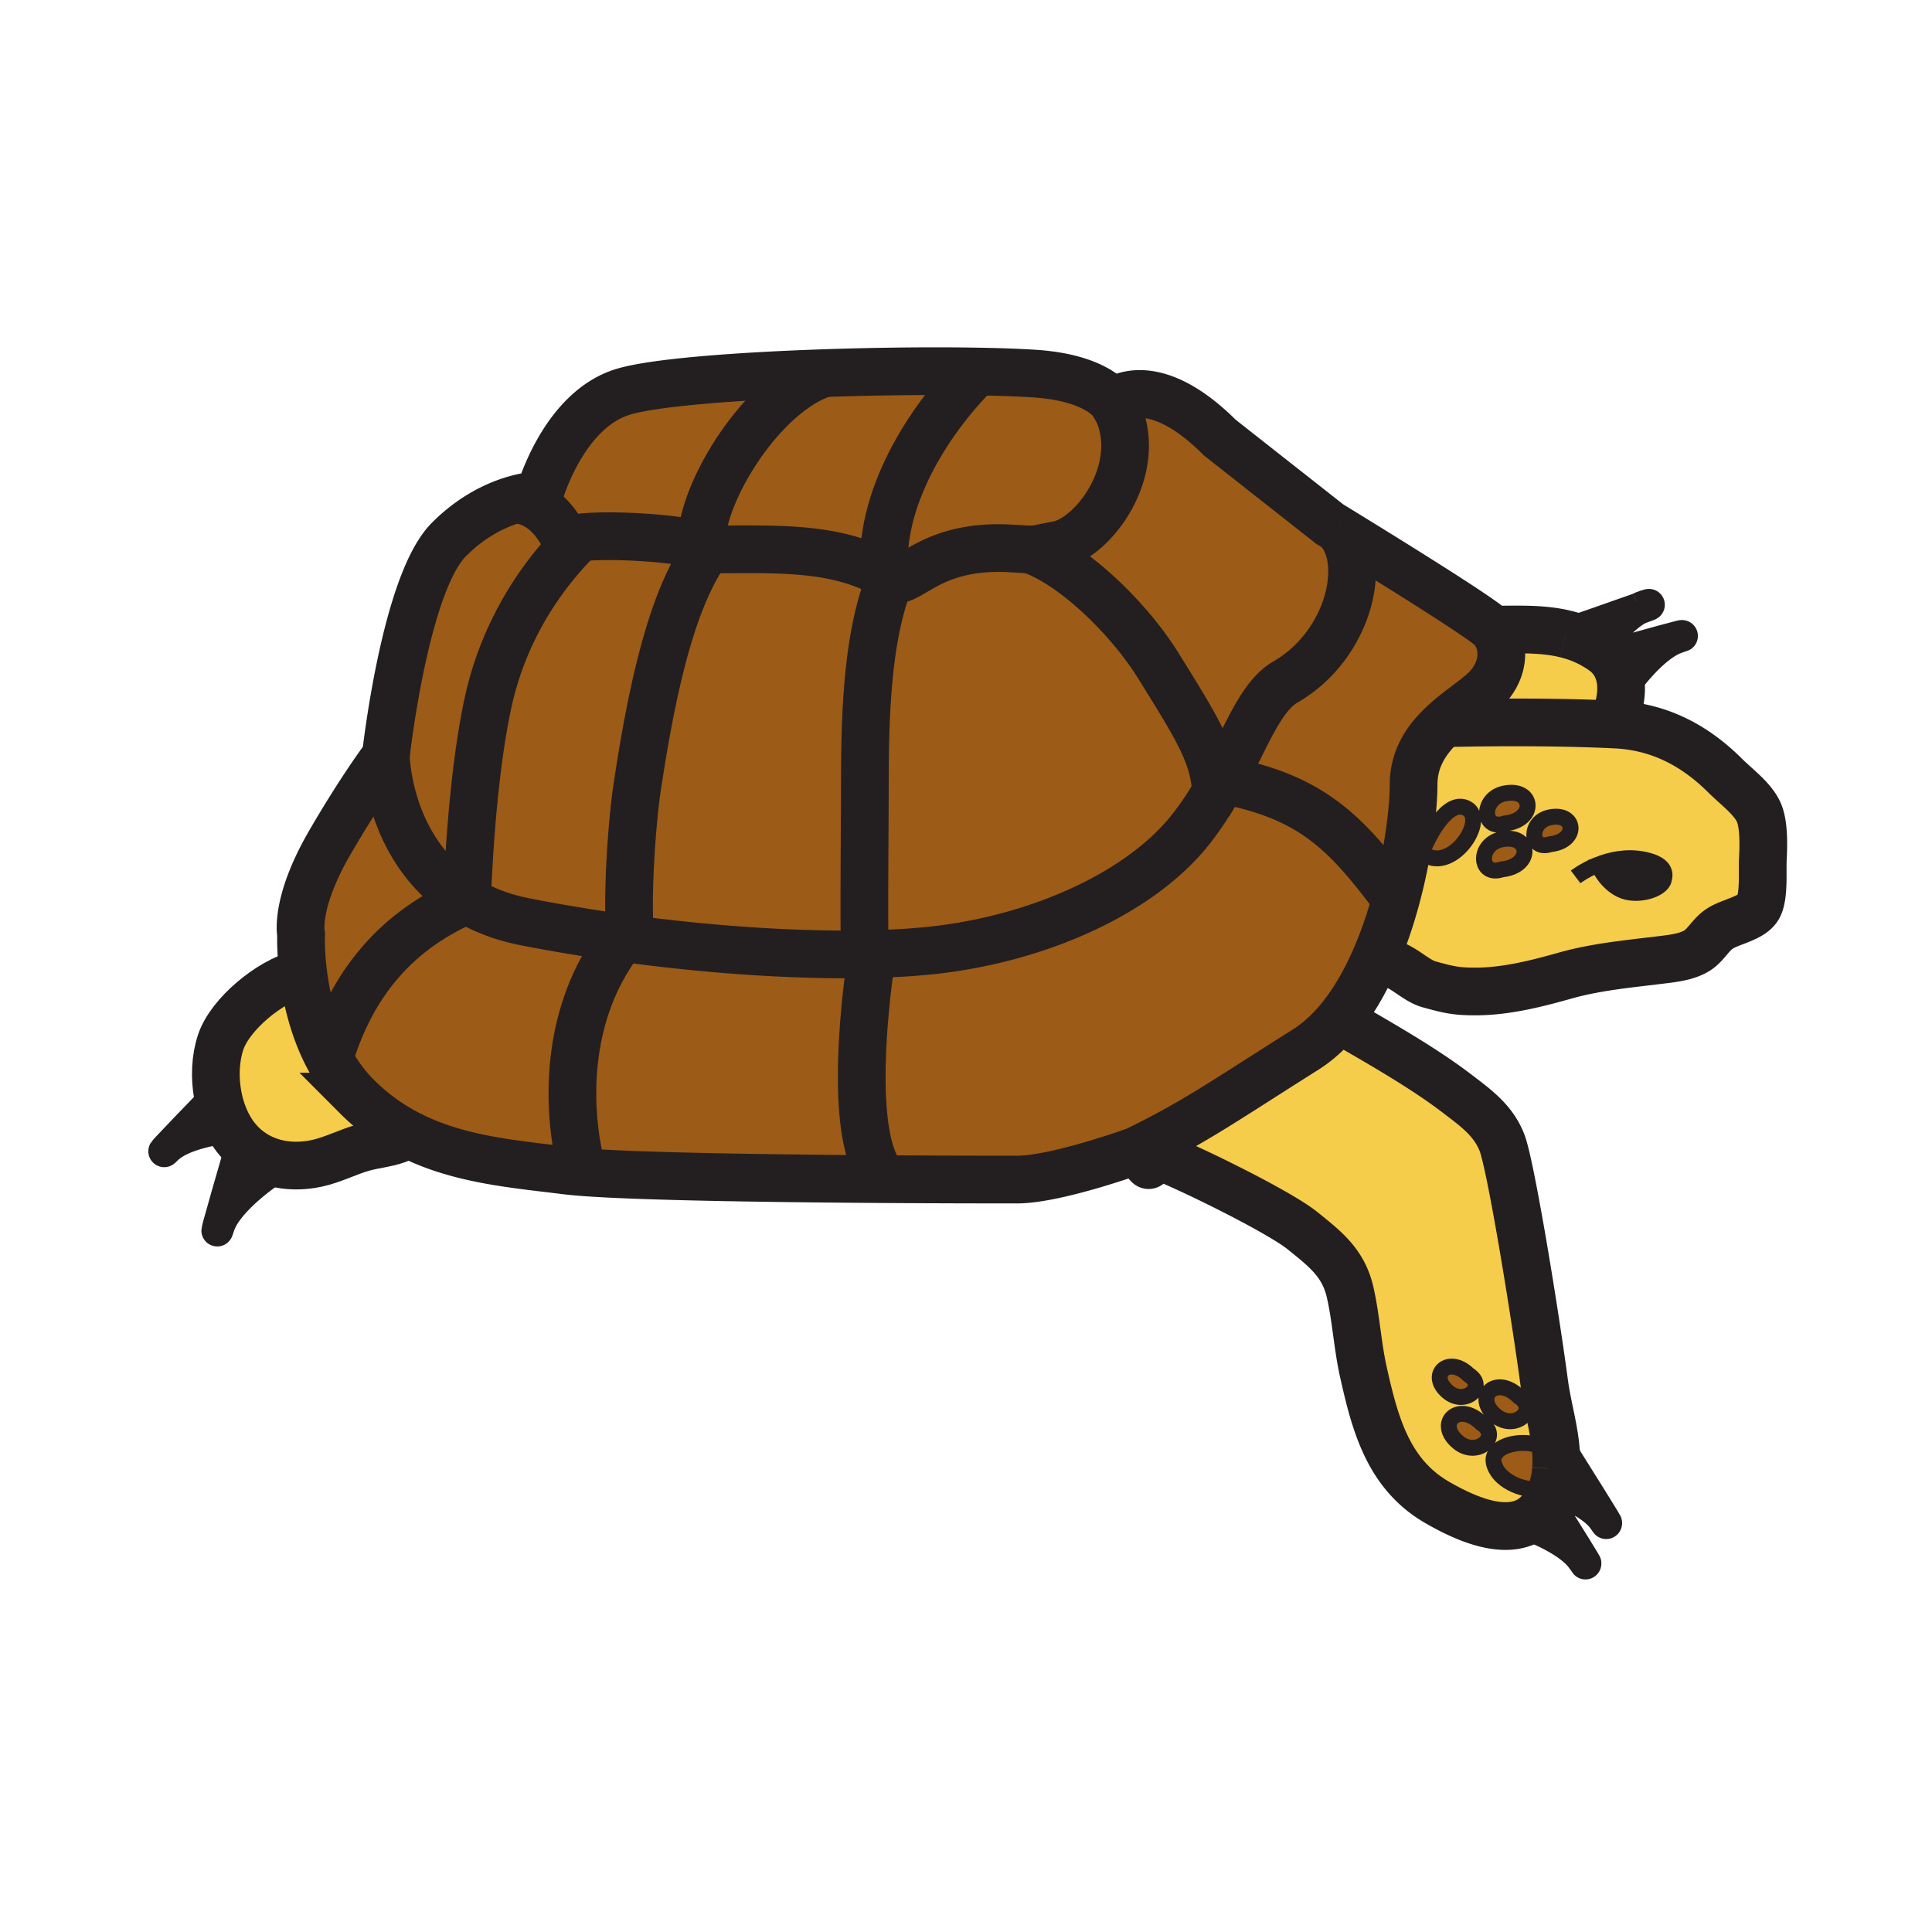
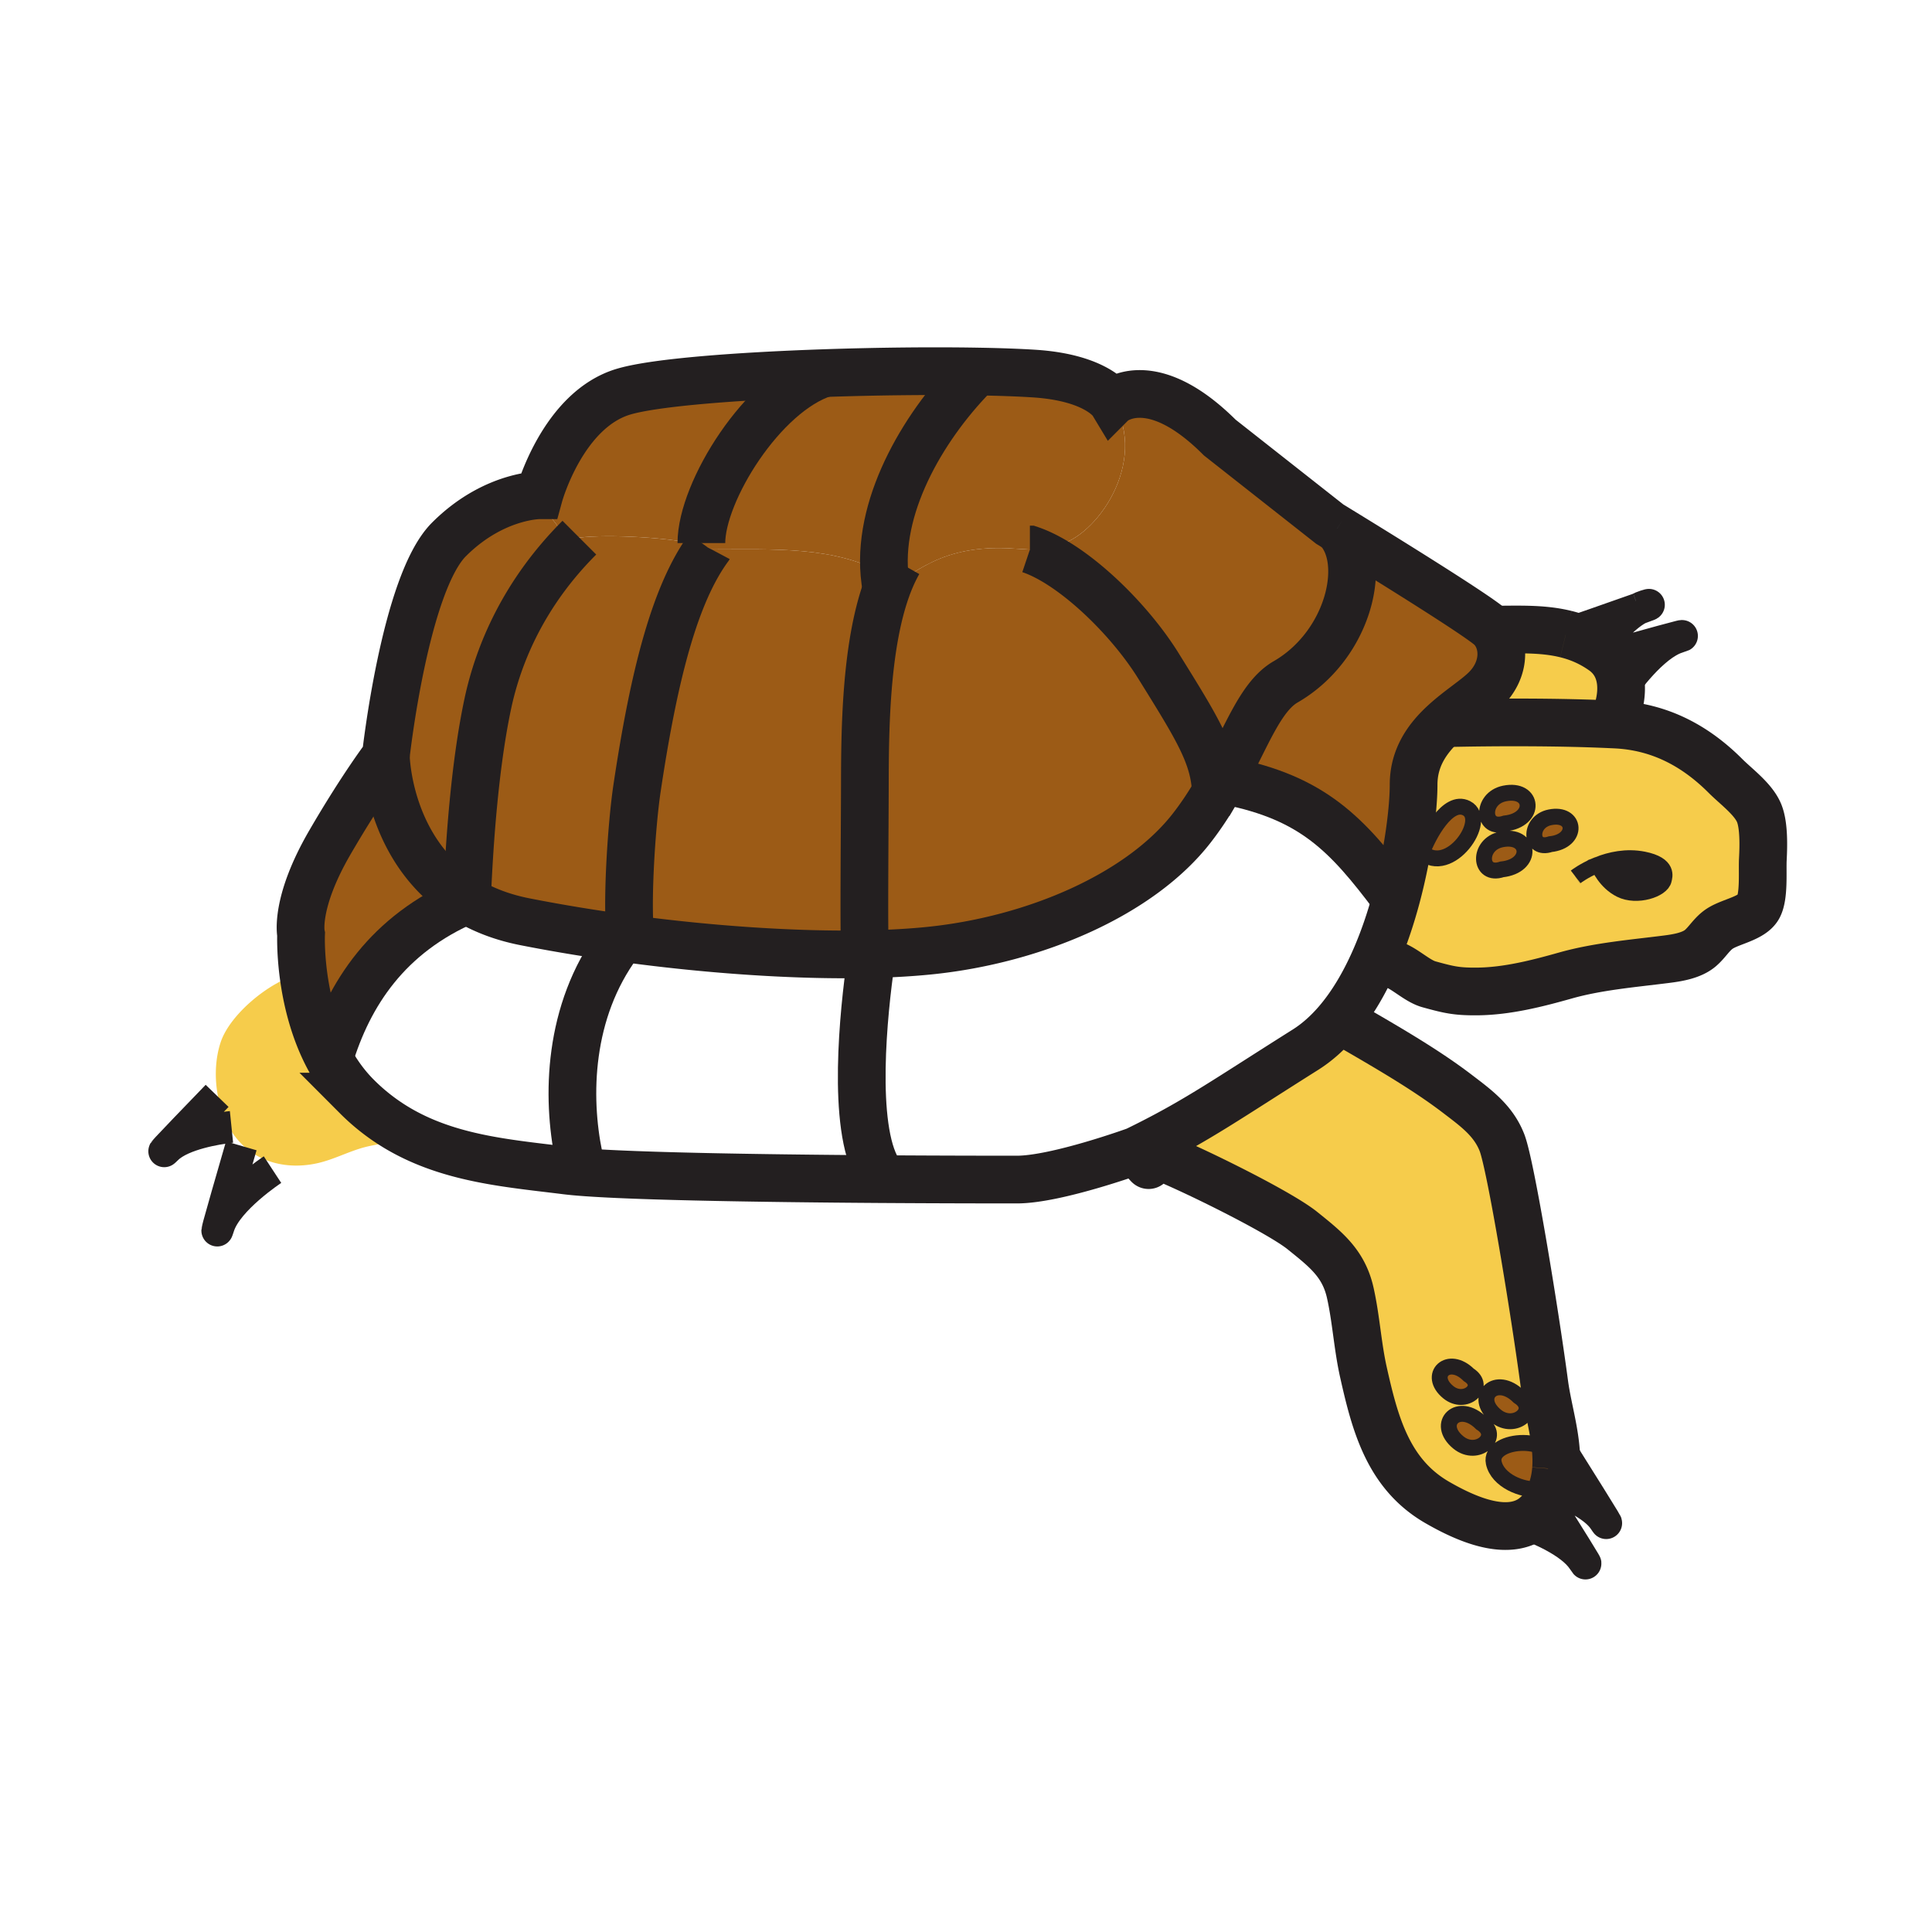
<svg xmlns="http://www.w3.org/2000/svg" width="850.394" height="850.394" viewBox="0 0 850.394 850.394" overflow="visible">
  <path d="M645.48 355.74c-8.211-4.15-16.761 12.03-19.54 19.43 12.02 10.8 29.5-14.39 19.54-19.43zm48.07 30.23l8.76-4.94c.36-.15.73-.3 1.11-.45.43 1.05 3.311 7.71 9.88 10.99 7.141 3.58 18.21-.04 19.04-4.32.24-1.25 2.41-6.68-8.93-8.93-7.54-1.49-14.62.13-19.99 2.26-.03-.09-.05-.14-.05-.14l-1.061.59c-5.089 2.17-8.409 4.67-8.759 4.94zm16.03-67.12c.6.02 1.189.05 1.77.08 19.061.97 34.74 9.19 48.181 22.65 4.6 4.61 12.04 9.99 14.68 16.1 2.29 5.3 2.03 14.74 1.73 20.51-.28 5.39.649 16.27-2 21.06-2.78 5.02-12.11 6.34-16.94 9.5-3.57 2.32-5.46 5.97-8.6 8.62-3.86 3.25-10.07 4.24-15 4.86-14.721 1.87-30.08 3.12-44.36 7.15-12.39 3.5-25.59 6.87-38.59 7.021-9.19.1-12.59-.7-21.48-3.15-6.8-1.88-13.89-10.82-21.04-9.29l-3.149-.75c4.09-9.13 7.33-18.81 9.859-28.25 5.45-20.33 7.58-39.51 7.58-49.58 0-11.98 6.141-20.42 13.311-27.04 22.468-.541 51.788-.561 74.048.509zm-27.16 52.72c12.44-1.35 11.311-14.14-.189-11.81-9.491 1.93-8.921 14.88.189 11.81zm-19.94-9.12c13.899-1.52 12.63-15.8-.221-13.19-10.599 2.14-9.969 16.61.221 13.19zm-1.37 20.21c13.89-1.52 12.63-15.8-.221-13.19-10.599 2.14-9.969 16.61.221 13.19z" fill="#f6cc4b" />
  <path d="M657.09 277.14c5.26 6.18 5.601 17.45-3.12 26.18-4.38 4.37-11.85 8.93-18.439 15.02-7.17 6.62-13.311 15.06-13.311 27.04 0 10.07-2.13 29.25-7.58 49.58l-1.149-.37c-20.44-27.15-35.44-43.38-73.021-50.79l-2.149-.65c10.56-19.3 16.529-36.64 27.55-43.01 28.16-16.27 36.59-53.54 22.71-67.44 13.27 8.12 62.63 38.49 67.77 43.63.259.26.509.53.739.81zM645.48 355.74c9.96 5.04-7.521 30.23-19.54 19.43 2.78-7.4 11.33-23.58 19.54-19.43zM683.35 654.93a32.8 32.8 0 0 1-2.44 5.861c-1.68-2.68-2.92-4.64-3.311-5.26-7.67.66-18.39-3.86-20.1-11.71-2.36-10.88 28.05-13.23 27.4 2.779v.12c-.219 2.76-.709 5.51-1.549 8.21zM651.98 626.39c9.079 5.74-1.75 15.37-10.101 8.5-10.129-8.33.161-18.32 10.101-8.5zM668.52 614.71c9.08 5.74-1.739 15.36-10.1 8.49-10.13-8.33.16-18.32 10.1-8.49zM646.48 605.16c8.13 5.14-1.57 13.76-9.04 7.6-9.07-7.45.14-16.4 9.04-7.6zM682.23 359.76c11.5-2.33 12.63 10.46.189 11.81-9.109 3.07-9.679-9.88-.189-11.81zM660.89 369.47c12.851-2.61 14.11 11.67.221 13.19-10.191 3.42-10.821-11.05-.221-13.19zM662.26 349.26c12.851-2.61 14.12 11.67.221 13.19-10.191 3.42-10.821-11.05-.221-13.19z" fill="#9c5b16" />
  <path d="M600.16 604.12c-2.62-11.66-3.23-23.48-5.811-35.03-2.93-13.13-10.92-19.24-21.109-27.45-10.66-8.569-52.4-29.02-65.24-33.64-1.41-.51-2.41-.7-3.09-.66l-.18-3.18c22.949-11.51 35.64-20.53 69.869-42.11 5.141-3.24 9.771-7.42 13.94-12.27l3.26.37c20.13 11.609 36.12 20.96 49.63 31.27 8.141 6.22 15.851 11.71 19.681 21.51 3.89 9.96 14.46 74.63 18.64 105.98 1.62 12.21 6.11 25.17 5.15 37.689.649-16.01-29.761-13.659-27.4-2.779 1.71 7.85 12.43 12.37 20.1 11.71.391.62 1.631 2.58 3.311 5.26-2.7 5-6.271 8.01-10.351 9.56-11.39 4.36-26.739-2.55-38.01-9.069-21.54-12.471-27.32-34.561-32.39-57.161zm58.26 19.08c8.36 6.87 19.18-2.75 10.1-8.49-9.94-9.83-20.23.16-10.1 8.49zm-16.54 11.69c8.351 6.87 19.18-2.76 10.101-8.5-9.941-9.82-20.231.17-10.101 8.5zm-4.44-22.13c7.47 6.16 17.17-2.46 9.04-7.6-8.9-8.8-18.11.15-9.04 7.6z" fill="#f6cc4b" />
-   <path d="M535.18 348.69a185.03 185.03 0 0 0 3.141-5.54l2.149.65c37.58 7.41 52.58 23.64 73.021 50.79l1.149.37c-2.529 9.44-5.77 19.12-9.859 28.25-4.391 9.83-9.761 19.021-16.24 26.57-4.17 4.85-8.8 9.029-13.94 12.27-34.229 21.58-46.92 30.601-69.869 42.11-1.53.77-3.11 1.55-4.74 2.34 0 0-34.92 12.7-52.38 12.7-6.48 0-31.101 0-61.13-.2l.02-3.77c-11.72-19.311-6.34-70.341-3.18-92.07l-.08-3.19c9.43-.22 18.25-.74 26.28-1.57 46.03-4.76 92.38-24.72 115.08-53.97 4.048-5.21 7.508-10.51 10.578-15.74z" fill="#9c5b16" />
  <path d="M100.8 496.14c-2.33-4.149-3.98-8.909-4.9-13.85-1.52-8.03-1.13-16.54 1.28-23.68 4.14-12.24 21.52-26.62 34.55-29.891l1.76-.22c1.35 10.61 4.42 24.6 11.39 37.52 3.19 5.931 7.21 11.631 12.25 16.671a90.264 90.264 0 0 0 21.13 15.739l-1.82 2.511c-4.48 2.17-11.08 2.689-16.28 4.109-7.07 1.931-13.54 5.47-20.77 7.021-6.42 1.38-12.91 1.319-18.86-.32-5.13-1.42-9.87-4.01-13.84-7.87a32.367 32.367 0 0 1-3.94-4.63c-.7-.99-1.35-2.03-1.95-3.11zM689.25 279.11h.01c4.891 1.21 9.69 3.12 14.391 6.13.63.4 1.26.83 1.89 1.27.95.67 1.8 1.39 2.56 2.16 4.051 4.07 5.57 9.41 5.44 14.97-.12 5.17-1.67 10.52-3.96 15.21-22.26-1.07-51.58-1.05-74.05-.51 6.59-6.09 14.06-10.65 18.439-15.02 8.721-8.73 8.38-20 3.12-26.18 11.14-.02 21.85-.58 32.16 1.97z" fill="#f6cc4b" />
-   <path d="M277.61 413.35c35.86 4.77 72.49 7.23 103.14 6.67.84-.01 1.67-.03 2.49-.05l.08 3.19c-3.16 21.729-8.54 72.76 3.18 92.07l-.02 3.77c-50.89-.35-117.32-1.27-137.29-3.77-23.81-2.98-48.73-4.841-70.93-16.801a90.264 90.264 0 0 1-21.13-15.739c-5.04-5.04-9.06-10.74-12.25-16.671 8.61-28.539 25.73-54.85 60.64-69.83 7.01 4.19 15.39 7.53 25.42 9.51 15.01 2.961 30.77 5.531 46.67 7.651z" fill="#9c5b16" />
  <path d="M169.83 332.69s.55 42.48 35.69 63.5c-34.91 14.98-52.03 41.291-60.64 69.83-6.97-12.92-10.04-26.909-11.39-37.52-1.28-10.18-.97-17.24-.97-17.24s-2.99-13.47 12.7-40.48c14.29-24.59 24.61-38.09 24.61-38.09zM389.29 252.6c.19 2.23.49 4.44.92 6.64-9.21 25.8-9.5 62.35-9.53 86.59-.02 16.47-.48 65.32 0 69.93l.07 4.26c-30.65.56-67.28-1.9-103.14-6.67-1.95-14.18.31-49.78 2.78-66.32 7.58-50.8 16.82-85.71 31.46-105.84.43.21.8.42 1.1.64 28.28 0 54.18-1.46 76.34 10.77z" fill="#9c5b16" />
  <path d="M390.21 259.24a73.6 73.6 0 0 1 1.95-4.98c.01.01.02.01.03.02 7.52 4.63 15.74-14.8 52.2-12.91 5.011.26 7.341.47 8.931.51h.01c18.91 6.36 43.55 30.25 56.51 51.12 17 27.39 24.771 39.54 25.34 55.69-3.069 5.23-6.529 10.53-10.58 15.74-22.699 29.25-69.05 49.21-115.08 53.97-8.03.83-16.85 1.35-26.28 1.57-.82.02-1.65.04-2.49.05l-.07-4.26c-.48-4.61-.02-53.46 0-69.93.029-24.24.319-60.79 9.529-86.59z" fill="#9c5b16" />
  <path d="M538.32 343.15c-1 1.83-2.04 3.68-3.141 5.54-.569-16.15-8.34-28.3-25.34-55.69-12.96-20.87-37.6-44.76-56.51-51.12 2.78.07 3.36-.38 12.21-2.03 16.5-3.06 40.4-36.11 24.39-62.94 2.17-1.69 18.57-12.7 46.971 15.69l48.409 38.1s1.19.72 3.261 1.99l.01.01c13.88 13.9 5.45 51.17-22.71 67.44-11.02 6.37-16.99 23.71-27.55 43.01z" fill="#9c5b16" />
  <path d="M444.39 241.37c-36.459-1.89-44.68 17.54-52.2 12.91-.01-.01-.02-.01-.03-.02-.95-.58-1.9-1.14-2.87-1.66-2.71-32.04 18.56-66.95 40.89-89.07 9.61.16 18.13.46 24.971.9 27.949 1.79 34.529 12.69 34.529 12.69s.08-.08.25-.21c16.011 26.83-7.89 59.88-24.39 62.94-8.85 1.65-9.43 2.1-12.21 2.03h-.01c-1.59-.04-3.92-.25-8.93-.51z" fill="#9c5b16" />
  <path d="M311.85 241.19c-.89-.42-2.05-.82-3.42-1.21l.29-.95c0-22.66 27.07-66.22 54.16-74.79v-.01c23.57-.8 47.69-1.04 67.3-.7-22.33 22.12-43.6 57.03-40.89 89.07-22.16-12.23-48.06-10.77-76.34-10.77-.3-.22-.67-.43-1.1-.64z" fill="#9c5b16" />
  <path d="M362.88 164.23v.01c-27.09 8.57-54.16 52.13-54.16 74.79l-.29.95c-12.06-3.35-40.8-4.93-53.42-3.33-2.98.37-5.06.93-5.81 1.68-2.19-5.23-9.28-17.71-22.44-18.5v-.01c6.37-1.82 10.53-1.82 10.53-1.82s10.32-37.7 37.3-45.64c14-4.11 50.43-6.84 88.29-8.13z" fill="#9c5b16" />
  <path d="M205.54 396.18c1.01-24.76 3.42-59.4 9.17-86.42 4.78-22.44 16.23-49.04 40.3-73.1v-.01c12.62-1.6 41.36-.02 53.42 3.33 1.37.39 2.53.79 3.42 1.21-14.64 20.13-23.88 55.04-31.46 105.84-2.47 16.54-4.73 52.14-2.78 66.32-15.9-2.12-31.66-4.69-46.67-7.65-10.03-1.98-18.41-5.32-25.42-9.51.01 0 .01-.01.02-.01z" fill="#9c5b16" />
  <path d="M249.2 238.33c.75-.75 2.83-1.31 5.81-1.68v.01c-24.07 24.06-35.52 50.66-40.3 73.1-5.75 27.02-8.16 61.66-9.17 86.42-.01 0-.01.01-.02.01-35.14-21.02-35.69-63.5-35.69-63.5s8.33-75.8 27.78-95.25c10.62-10.62 21.48-15.44 29.15-17.62v.01c13.16.79 20.25 13.27 22.44 18.5z" fill="#9c5b16" />
  <path d="M723.41 378.32c11.34 2.25 9.17 7.68 8.93 8.93-.83 4.28-11.899 7.9-19.04 4.32-6.569-3.28-9.45-9.94-9.88-10.99 5.37-2.13 12.45-3.75 19.99-2.26zM703.37 380.44s.02.05.05.14c-.38.15-.75.3-1.11.45l1.06-.59zM702.31 381.03l-8.76 4.94c.35-.27 3.67-2.77 8.76-4.94z" fill="#231f20" />
  <g fill="none" stroke="#231f20">
    <path d="M588.57 232.69a647.72 647.72 0 0 0-3.261-1.99L536.9 192.6c-28.4-28.39-44.801-17.38-46.971-15.69-.17.13-.25.21-.25.21s-6.58-10.9-34.529-12.69c-6.841-.44-15.36-.74-24.971-.9-19.61-.34-43.729-.1-67.3.7-37.86 1.29-74.29 4.02-88.29 8.13-26.98 7.94-37.3 45.64-37.3 45.64s-4.16 0-10.53 1.82c-7.67 2.18-18.53 7-29.15 17.62-19.45 19.45-27.78 95.25-27.78 95.25s-10.32 13.5-24.61 38.09c-15.69 27.01-12.7 40.48-12.7 40.48s-.31 7.06.97 17.24c1.35 10.61 4.42 24.6 11.39 37.52 3.19 5.931 7.21 11.631 12.25 16.671a90.264 90.264 0 0 0 21.13 15.739c22.2 11.96 47.12 13.82 70.93 16.801 19.97 2.5 86.4 3.42 137.29 3.77 30.03.2 54.65.2 61.13.2 17.46 0 52.38-12.7 52.38-12.7 1.63-.79 3.21-1.57 4.74-2.34 22.949-11.51 35.64-20.53 69.869-42.11 5.141-3.24 9.771-7.42 13.94-12.27 6.479-7.55 11.85-16.74 16.24-26.57 4.09-9.13 7.33-18.81 9.859-28.25 5.45-20.33 7.58-39.51 7.58-49.58 0-11.98 6.141-20.42 13.311-27.04 6.59-6.09 14.06-10.65 18.439-15.02 8.721-8.73 8.38-20 3.12-26.18-.229-.28-.479-.55-.74-.81-5.14-5.14-54.5-35.51-67.77-43.63" stroke-width="21" />
    <path d="M169.83 332.69s.55 42.48 35.69 63.5c7.01 4.19 15.39 7.53 25.42 9.51 15.01 2.96 30.77 5.53 46.67 7.65 35.86 4.77 72.49 7.23 103.14 6.67.84-.01 1.67-.03 2.49-.05 9.43-.22 18.25-.74 26.28-1.57 46.03-4.76 92.38-24.72 115.08-53.97 4.051-5.21 7.511-10.51 10.58-15.74a185.03 185.03 0 0 0 3.141-5.54c10.56-19.3 16.529-36.64 27.55-43.01 28.16-16.27 36.59-53.54 22.71-67.44l-.01-.01M689.26 279.11c4.891 1.21 9.69 3.12 14.391 6.13.63.4 1.26.83 1.89 1.27.95.67 1.8 1.39 2.56 2.16 4.051 4.07 5.57 9.41 5.44 14.97-.12 5.17-1.67 10.52-3.96 15.21-.271.57-.55 1.12-.85 1.67M654.23 277.13c.96.01 1.909.01 2.859.01 11.141-.02 21.851-.58 32.16 1.97" stroke-width="21" />
    <path d="M633.06 318.4l2.471-.06c22.47-.54 51.79-.56 74.05.51.6.02 1.189.05 1.77.08 19.061.97 34.74 9.19 48.181 22.65 4.6 4.61 12.04 9.99 14.68 16.1 2.29 5.3 2.03 14.74 1.73 20.51-.28 5.39.649 16.27-2 21.06-2.78 5.02-12.11 6.34-16.94 9.5-3.57 2.32-5.46 5.97-8.6 8.62-3.86 3.25-10.07 4.24-15 4.86-14.721 1.87-30.08 3.12-44.36 7.15-12.39 3.5-25.59 6.87-38.59 7.021-9.19.1-12.59-.7-21.48-3.15-6.8-1.88-13.89-10.82-21.04-9.29M684.9 646.6c.96-12.52-3.53-25.479-5.15-37.689-4.18-31.351-14.75-96.021-18.64-105.98-3.83-9.8-11.54-15.29-19.681-21.51-13.51-10.31-29.5-19.66-49.63-31.27M502.91 509.94c7 7.739-2.51-2.391 2-2.601.68-.04 1.68.15 3.09.66 12.84 4.62 54.58 25.07 65.24 33.64 10.189 8.21 18.18 14.32 21.109 27.45 2.58 11.55 3.19 23.37 5.811 35.03 5.07 22.6 10.85 44.689 32.39 57.16 11.271 6.52 26.62 13.43 38.01 9.069 4.08-1.55 7.65-4.56 10.351-9.56a32.958 32.958 0 0 0 2.44-5.861c.841-2.699 1.33-5.449 1.551-8.21" stroke-width="21" />
    <path d="M667.14 669.17s1.32.41 3.42 1.18c6.591 2.41 20.891 8.351 26.131 16.181 5.449 8.13-8.841-14.69-15.78-25.74-1.68-2.68-2.92-4.64-3.311-5.26-.09-.141-.13-.21-.13-.21M680.23 653.85s1.21.381 3.119 1.08c5.801 2.13 18.101 7.28 22.631 14.051 6.18 9.21-16.74-27.2-16.74-27.2M713.33 303.95s.07-.11.21-.31c1.74-2.52 13.87-19.65 24.85-23.07 9.65-3-18.35 4.77-30.29 8.1-3.09.87-5.109 1.43-5.109 1.43M721.25 267.92c-9.56 3.43-30.94 10.82-31.99 11.19h-.01c-.02.01-.03.01-.03.01M721.28 267.91c.979-.52 1.96-.95 2.93-1.25 3.19-.99 1.29-.26-2.93 1.25zM702.38 287.04s.46-.68 1.271-1.8c2.88-3.96 10.229-13.38 17.63-17.33-.011.01-.021.01-.03.01M119.95 514.83s-19.82 13-23.62 24.84c-3.9 12.11 9.87-35.31 9.87-35.31M101.89 496.02s-.39.04-1.09.12c-4.34.521-20.54 2.87-27.22 9.4-7.93 7.74 21.98-23.18 21.98-23.18" stroke-width="14" />
-     <path d="M131.73 428.72c-13.03 3.271-30.41 17.65-34.55 29.891-2.41 7.14-2.8 15.649-1.28 23.68.92 4.94 2.57 9.7 4.9 13.85.6 1.08 1.25 2.12 1.95 3.11 1.2 1.71 2.52 3.25 3.94 4.63 3.97 3.86 8.71 6.45 13.84 7.87 5.95 1.64 12.44 1.7 18.86.32 7.23-1.551 13.7-5.09 20.77-7.021 5.2-1.42 11.8-1.939 16.28-4.109" stroke-width="21" />
    <path d="M703.42 380.58c-.03-.09-.05-.14-.05-.14M703.42 380.58c5.37-2.13 12.45-3.75 19.99-2.26 11.34 2.25 9.17 7.68 8.93 8.93-.83 4.28-11.899 7.9-19.04 4.32-6.57-3.28-9.45-9.94-9.88-10.99zM693.55 385.97c.351-.27 3.67-2.77 8.76-4.94.36-.15.73-.3 1.11-.45M693.55 385.97l-.03.02" stroke-width="7" />
-     <path d="M453.33 241.88c2.78.07 3.36-.38 12.21-2.03 16.5-3.06 40.4-36.11 24.39-62.94a36.866 36.866 0 0 0-2.43-3.63M226.76 219.83c13.16.79 20.25 13.27 22.44 18.5.75-.75 2.83-1.31 5.81-1.68 12.62-1.6 41.36-.02 53.42 3.33 1.37.39 2.53.79 3.42 1.21.43.21.8.42 1.1.64 28.28 0 54.18-1.46 76.34 10.77.97.52 1.92 1.08 2.87 1.66.01.01.02.01.03.02 7.52 4.63 15.74-14.8 52.2-12.91 5.011.26 7.341.47 8.931.51" stroke-width="21" />
    <path d="M255.01 236.66c-24.07 24.06-35.52 50.66-40.3 73.1-5.75 27.02-8.16 61.66-9.17 86.42M311.89 241.13c-.01.02-.03.04-.04.06-14.64 20.13-23.88 55.04-31.46 105.84-2.47 16.54-4.73 52.14-2.78 66.32.12.89.26 1.7.42 2.41M395.5 247.5a66.414 66.414 0 0 0-3.34 6.76 73.6 73.6 0 0 0-1.95 4.98c-9.21 25.8-9.5 62.35-9.53 86.59-.02 16.47-.48 65.32 0 69.93M453.32 241.88h.01c18.91 6.36 43.55 30.25 56.51 51.12 17 27.39 24.771 39.54 25.34 55.69" stroke-width="21" />
    <path d="M684.9 646.72v-.12c.649-16.01-29.761-13.659-27.4-2.779 1.71 7.85 12.43 12.37 20.1 11.71 1.101-.101 2.141-.3 3.08-.61M668.52 614.71c-9.939-9.83-20.229.16-10.1 8.49 8.36 6.87 19.18-2.75 10.1-8.49zM646.48 605.16c-8.9-8.8-18.11.149-9.04 7.6 7.47 6.16 17.17-2.46 9.04-7.6zM651.98 626.39c-9.94-9.819-20.23.17-10.101 8.5 8.351 6.87 19.181-2.76 10.101-8.5zM625.94 375.17c12.02 10.8 29.5-14.39 19.54-19.43-8.21-4.15-16.76 12.03-19.54 19.43zM661.11 382.66c13.89-1.52 12.63-15.8-.221-13.19-10.599 2.14-9.969 16.61.221 13.19zM682.42 371.57c12.44-1.35 11.311-14.14-.189-11.81-9.491 1.93-8.921 14.88.189 11.81zM662.48 362.45c13.899-1.52 12.63-15.8-.221-13.19-10.599 2.14-9.969 16.61.221 13.19z" stroke-width="7" />
    <path d="M205.54 396.18c-.01 0-.01.01-.02.01-34.91 14.98-52.03 41.291-60.64 69.83M272.21 415.23c-22.22 30.04-22.81 67.66-17.46 93.65M383.32 423.16c-3.16 21.729-8.54 72.76 3.18 92.07M540.47 343.8c37.58 7.41 52.58 23.64 73.021 50.79M308.72 239.03c0-22.66 27.07-66.22 54.16-74.79M432.53 161.25c-.78.74-1.57 1.5-2.351 2.28-22.33 22.12-43.6 57.03-40.89 89.07.19 2.23.49 4.44.92 6.64 0 .02.01.05.01.07" stroke-width="21" />
  </g>
  <path fill="none" d="M0 0h850.394v850.394H0z" />
</svg>